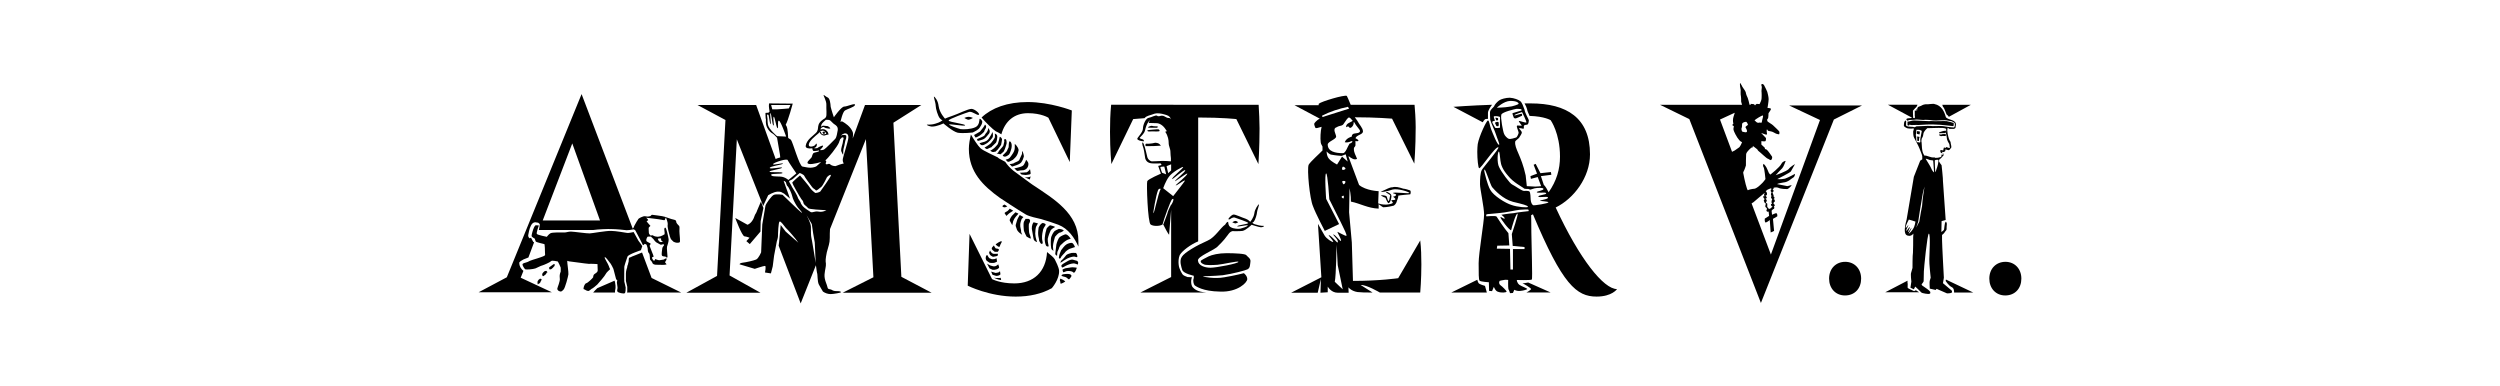
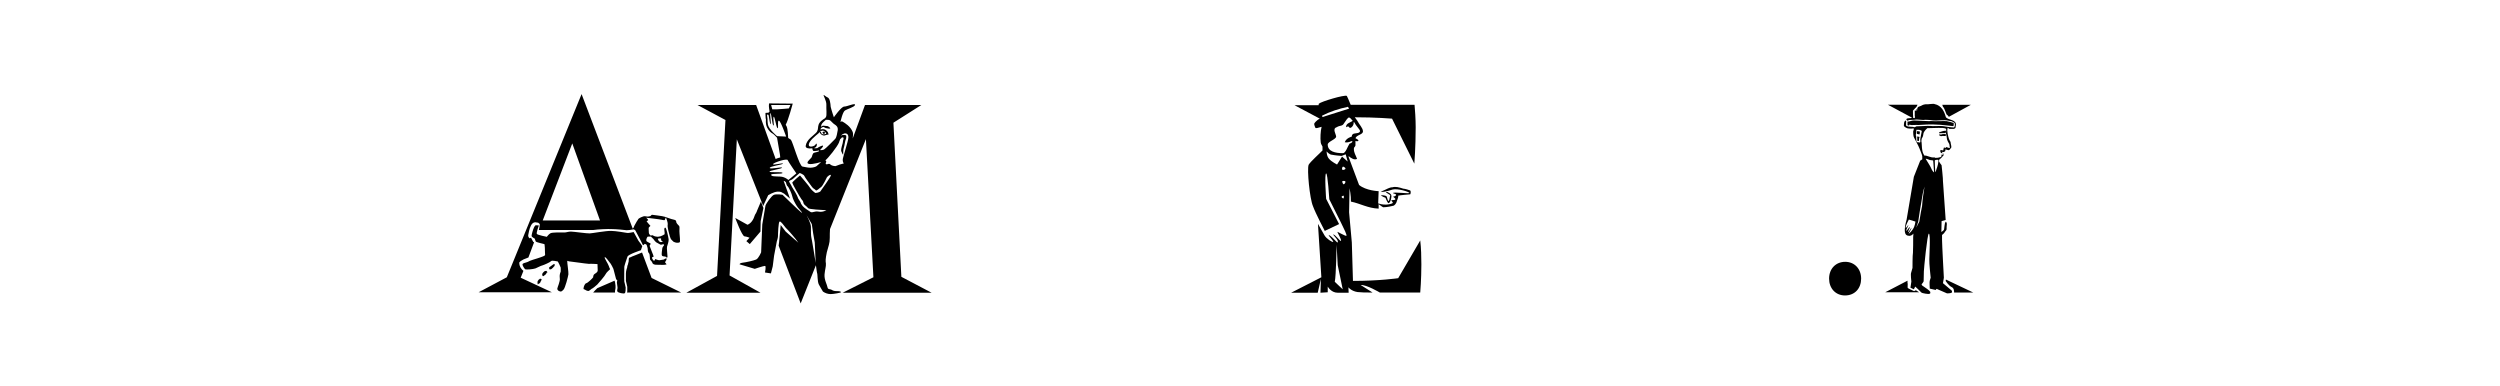
<svg xmlns="http://www.w3.org/2000/svg" version="1.1" id="Layer_1" x="0px" y="0px" viewBox="11 316 1100 170" style="enable-background:new 11 316 1100 170;" xml:space="preserve">
  <g>
    <path d="M289.4,416.6c0.1-0.2,0.5-0.5,0.5-0.7c0-0.4,1.1-2,1.3-2.5c0.4-0.5,0.5-0.8,0.7-1.1c0.4-0.4,2-1.1,2.2-1.1   c0.2-0.1,0.8-0.1,1.2,0c0.5,0.2,1.5,0,1.8-0.1s0.5-0.6,0.8-0.6c0.6,0,3.5,0.5,4.4,0.6c0.7,0.1,1.7,0.4,2.7,0.8   c1.1,0.4,1.8,0.6,2.7,0.8c0.9,0.2,0.8,0.7,0.9,1.2c0.2,0.5,0.9,1.2,1.2,1.5c0.4,0.6,0,1.7,0.2,3.4c0.2,1.8,0.2,2.8,0.2,3.3   c0,0.8-0.7,0.7-1.5,0.7c-0.8-0.1-1.1-0.4-1.3-0.4c-0.1,0-1.2-1.2-1.2-1.2s-0.6-1.4-0.6-1.7c0-0.2-1.1-3.5-0.8-4.7   c0.1-1.2-0.8-3.1-0.8-3.1s-0.4,0.7-0.5,1.1c-0.1,0.2-0.8,0-1.4-0.1c-0.6-0.2-6.8-0.9-6.8-0.9s0.9,0.7,0.9,1.1   c-0.1,0.2-0.5,0.2-0.7,0.4c-0.1,0.1,1.7,2.1,1.7,2.1s-0.6,0.5-0.7,0.7c-0.2,0,0,1.8,0,2.4c0.1,0.5,0.4,0.8,0.7,1.1   c0.2,0.1,0.7-0.1,0.9-0.1c0.1,0,0.9,0.6,1.7,0.6c0.6,0.2,0.9,0,1.7-0.1c0.5-0.1,1.8-0.8,1.9-0.9c0.1-0.2,0-1.5-0.1-2   s0.2-1.1,0.5-0.9c0.4,0.1,1.3,4.2,1.4,5.1s-0.5,2.5-0.7,3.2c-0.2,0.5,0.2,3.7,0.2,4.4s-0.4,0.5-0.6,0.2c-0.4-0.4-1.4-0.1-1.8-0.6   s0.1-2.7,0.1-3.2s0.7-1.2,0.8-1.4c0-0.4-0.2-0.4-0.2-0.4s-0.7,0-1.1,0.2c-0.2,0.1-1.2-0.6-2.2-1.1c-0.8-0.7-1.1-1.3-1.2-1.4   c-0.2-0.1-1.1-1.1-1.1-1.1h-1.3c-0.4,0.1-0.9,1.4-0.7,1.9c0.1,0.4,2,1.1,1.9,1.3c-0.1,0.4-0.6,0.6-0.4,1.1c0.2,0.7,1.7,4.1,1.7,4.5   c0,0.2-0.7,0.1-0.7,0.5c-0.1,0.4,0.7,1.4,0.9,1.4c0.2-0.1,0.5-0.8,0.5-0.8s1.5,0.6,1.9,0.5c0.2-0.1,2-0.2,2.1-0.4   c0.1-0.2,0.6-0.4,0.9-0.4c0.5,0.1-0.6,1.7-0.6,1.7l0.7,0.9c0,0-0.5,0.2-0.7,0.2c-0.2,0.1-3.7,0-3.7,0s-1.4,0.1-1.8-0.7   c-0.1-0.7-1.1-1.4-1.1-1.7c-0.1-0.2,0-2.1-0.4-2.6c-0.5-0.4-0.6-1.4-0.6-1.9c0-0.6-0.5-1.7-0.5-1.9c0-0.1-0.8-0.4-0.8-0.4   s-0.6,0.6-0.8,0.6c-0.1-0.2-1.2-2.5-1.4-2.8c-0.2-0.4-1.7-3.3-2-3.8c-0.2-0.1-0.2-0.2-0.4-0.2l-0.1-0.2l-0.8,0.1l-1.1,0.2   c-0.6,0-1.1,0.1-1.4,0.1c-0.7-0.1-4.6-0.5-6.7-0.5c-1.1-0.1-6.1,0.1-7.9,0.4h-24c0.1-0.7,0.4-1.4,0.4-2.6l-0.7-0.6   c-0.6-0.1-1.1-0.2-1.3-0.2c-0.8,0-1.5,0.6-1.9,1.5c-0.7,1.2-1.1,3.7-1.2,4.2c-0.1,0.6,0.4,1.2,0.5,1.3c0.4,0.2,0.7-0.4,0.8-0.1   l0.9,1.7c0,0.1,0.2,0.1,0.4,0.2l-2.5,6.7l-0.5,0.2c-2.5,0.8-3.9,2-3.5,2.4c0,1.2,0.8,2.5,1.8,3.3l-1.2,3l13.7,6.4h-32.2L234,438   l32.9-80.6L289.4,416.6z M248.1,415.2c0,0-1.2,3.2-0.9,3.7c0.2,0.5,4.4,1.3,4.4,1.3s0.8-1.1,1.5-1.5c0.7-0.6,5.7-0.4,6.3-0.4   c0.7,0,1.7-0.4,2.8-0.4c1.1,0,7.4,0.9,8.3,0.8c0.8,0,7.3-1.2,9.4-1.1c2.1,0,6.3,0.8,7.1,0.9c0.7,0.1,2.8-0.4,2.8-0.4l2.1,3.8   c0.4,0.4,1.7,2.4,1.7,2.4l-0.6,1.8c0,0-5.5,1.8-5.9,2.8c-0.4,1.1-1.4,4.1-1.4,4.5c0,0.5-0.1,5.7,0,6.5c0.1,0.7,0.5,1.8,0.6,2.6   c0,0.7,0,2.2-0.4,2.5c-0.4,0.4-3-0.2-3.2-0.7c-0.4-0.5,0.2-1.5,0-2c0-0.6-0.4-2-0.2-2.4l0.1-0.6l-0.5-0.4l-1.2-4.6   c0,0-1.1-2.4-1.7-2.9c-0.5-0.7-1.8-2.5-2.1-2.2c-0.4,0.1,1.5,2.9,1.8,3.9c0.2,0.8,0.6,1.2,0.5,1.4c-0.1,0.1-1.7,1.5-1.9,2.1   s-3.2,4.1-3.7,4.6c-0.6,0.5-1.9,1.7-2.5,1.9c-0.6,0.4-1.1,1.1-1.7,0.9s-0.8-0.2-1.3-0.6c-0.6-0.2-0.6-0.1-0.5-0.8   c0.1-0.7,0.6-1.9,1.2-2s2.8-2.2,3-2.6c0-0.4,0.1-1.2,0.7-1.5c0.6-0.4,1.3-0.8,1.3-1.5c0-0.9-0.1-2.8-0.1-2.8s-2.9-0.2-3.8-0.1   c-0.7,0-3.2-0.4-4.1-0.5c-0.8-0.1-4-0.5-4.6-0.6s-0.7-0.4-0.8-0.1c-0.1,0.4,0.6,4.8,0.5,5.8c-0.1,0.8-1.4,6.1-2.2,6.8   c-0.8,0.8-1.1,0.9-1.5,0.7c-0.5,0-1.2-0.6-1.2-1.1c0-0.6,1.4-3.4,1.1-4.7c-0.2-1.4,0.2-2.4,0.4-2.8c0.1-0.6,0-1.9,0-1.9   s-1.1-2.7-1.4-2.7c-0.1,0.1-2.4-0.6-2.8-0.1s-3.2,1.7-3.9,1.9c-0.6,0.1-2,0.9-3,1.3c-1.1,0.4-4.1,0.6-4.5,0.4   c-0.2-0.1-1.2-1.5-1.2-2.1c0-0.7,1.3-0.7,2.4-1.2c0.6-0.5,3.8-1.4,4.1-1.5s2.8-0.9,3.2-1.2c0.4-0.4,0.2-0.5,0.2-1.2   c0-1.4-0.1-3.5-0.2-3.8c0-0.2-3.7-0.8-3.9-1.3l-0.4-1.2c0,0-1.4-0.7-1.4-1.2c0-0.6,0.6-2.8,1.1-3.8c0.4-0.8,0.7-0.9,0.8-0.9   L248.1,415.2z M249.3,439.1c-0.2,0.2-0.2,0.6-0.5,0.9c-0.1,0.1,0,0.6-0.5,0.7c-0.4,0.1-0.5,0.5-0.7,0.4c-0.1-0.1-0.1-0.9-0.1-0.9   s0-0.5,0.2-0.7c0.2-0.1,0.2-0.5,0.6-0.6c0.2-0.2,0.4-0.5,0.5-0.2C249.1,438.6,249.4,438.9,249.3,439.1z M251.5,435.3   c0.1,0.1,0.4,0.4,0.4,0.5s-0.4,0-0.5,0.5c-0.2,0.5-0.7,0.7-0.9,0.9c-0.4,0.4-0.7,0.4-0.8,0.1c-0.1-0.1-0.2-0.5-0.1-0.8   c0.1-0.4,0.9-1.1,0.9-1.1s0.4-0.2,0.6-0.2C251.2,435.2,251.4,435.1,251.5,435.3z M275,413l-12.2-33.9l-13,33.9H275z M255.1,432.5   c-0.2,0.5,0,0.6-0.4,0.8c-0.2,0.4-1.1,1.1-1.1,1.1c-0.4,0.2-0.7,0.2-0.9,0l-0.1-0.7c0,0,1.1-0.9,1.9-1.4   C254.5,432.2,255.2,432.1,255.1,432.5z M281.4,439.5c0.1,0.5,0.2,0.5,0.2,0.6c0.5,2.5,0.1,3.3,0.1,3.4c-0.1,0.2-0.1,0.7-0.1,1.2   H272c0.4-0.5,1.1-1.2,1.8-1.9L281.4,439.5z M310.7,444.7h-23.8c0.1-0.2,0.1-0.5,0.1-0.8v-1.7c-0.1-0.7-0.5-1.9-0.6-2.6v-3.2   c0-1.4,0.5-2.5,0.6-2.9v-0.4c0.1-0.4,0.4-0.8,0.4-1.3c0.4-0.8,0.1-1.8,0.4-2.4c0.1-0.1,0.9-0.2,1.2-0.5c0.5-0.2,1.2-0.5,1.8-0.7   l2.7-1.1l4.2,11.2L310.7,444.7z M301.3,420.9c-0.4-0.1-0.9,0.2-0.9,0.2l0.4,0.8c0,0.2,0.6,0.5,0.7,0.6c0.2,0.1,1.2-0.1,1.2-0.1   c-0.1-0.1-0.8-0.5-0.8-0.8c-0.1-0.4,0-0.7,0-0.7H301.3z" />
    <path d="M375.2,358.9c0.9,0.4,1.2,2.4,1.3,4.1c0.4,1.7,1.4,4.6,1.4,4.6s3.2-4.6,4.5-4.7c1.4,0,5.1-1.8,4.8-0.7   c-0.2,0.9-3.5,1.8-4.4,2.4c-1.1,0.7-2,5.1-2,5.1s0.5-0.5,0.9-0.2c1.2,0.7,3.5,2.1,4.5,4.6c0.2,0.6,0.2,1.5,0,2.8l5.4-14.7h24.8   l-12.3,7.8l3.5,67.8l13.3,7h-39.1l13.5-6.8l-3.3-60.8l-15.8,39.6c-0.1,1.3-0.1,2.7-0.1,3.9c0,2.5-0.6,3.5-1.3,6.3   c-0.6,3-0.6,3.7-0.4,5c0.1,1.3-0.4,2.5-0.6,4.7c-0.2,2.4,1.1,4.5,1.3,5.7c0.2,1.1,1.1,0.7,1.8,1.1c0.7,0.5,1.4,0.6,2.4,0.6   c0.9,0,1.8,0.1,1.7,0.5c0,0.2-3.2,0.8-4.5,0.8c-1.2,0-2.4-0.4-3.4-1.1c-0.7-1.1-1.1-1.9-1.8-3.1c-0.7-1.3-0.5-4.6-0.8-5.1   c-0.1-0.1-0.2-1.5-0.5-3.4l-6.7,16.8l-9.7-25.4c0.1-0.7,0.2-1.2,0.2-1.5l0.7-7.6l2.2,2.9l5.7,5l-0.2-0.2c-0.8-1.4-4.7-5.8-5.5-6.5   c-0.8-0.9-2.1-3-2.7-2.7c-0.5,0.2-0.7,5.5-0.7,6.5c0,0.7-0.5,2.2-0.5,2.2s-0.9,4.6-1.2,6.3c-0.2,1.4-0.6,4.7-0.6,4.7l-0.8,3.1   l-2.6-0.4c0,0,0.6-2.9,0-2.9c-0.7,0-4.5,1.3-4.5,1.3l-6.7-2c0,0,0.1-0.6,1.3-0.7c1.7-0.2,4.8-0.9,6-1.4c1.1-0.5,2.2-3.2,2.2-3.2   l0.5-12.2c0,0,1.2-7.3,1.4-8.3c0.2-0.8,2.7-4.5,3.8-4.8c1.2-0.4,3.7,0,3.7,0l4.8,4.6c0,0,4,3.9,3.8,3.3s-1.7-1.9-2.4-3.1   c-0.7-1.1-1.7-3-1.9-4.1c-0.2-1.1-1.5-4-2.1-4.5c-0.2-0.1-0.5-0.7-0.7-1.7c-0.2-0.2-0.5-0.4-0.6-0.5l-0.4-0.1l2.8,7.8l-2.6-2.2   l-1.3-0.7c-2-0.6-4,0.4-5.7,1.4l-2.2,4.7l-11.6-29.3l-3.2,59.9l13.6,7.6H313l13.5-7.4l3.7-68.6l-12.3-6.6h25.8l8.6,23.8   c0.6-0.4,1.3-0.5,1.9-0.7h0.1l-0.1-1.1l-1.3-7.6c-0.6-0.6-1.5-1.7-2.4-2.1c-0.8-0.5-2.1-2-2.4-3.7c-0.2-1.1-0.1-1.7-0.1-2v-0.4   c0-0.1,0-0.1-0.1-0.2c-0.1-1.1-0.1-2.5-0.1-2.5s0.5-0.1,1.3-0.1l0.5-0.5c-0.1-0.6-0.2-1.1-0.2-1.4c-0.2-1.3,0-2.2,0-2.2l10.4,0.1   c0,0-2,7.4-3.1,9.3l0.4,0.7c0.6,1.4,0.6,4,0.7,5.1l1.2,0.8c0.9,1.2,3.7,11.6,5.1,11.8c0.8,0.1,2.2,0.5,3.4,0.5   c1.2,0,2.5-0.4,2.8-0.7l2-1.8c-2.5,0.7-5.7,1.4-6,0.4c-0.2-0.8,1.8-2.1,1.9-2.7c0.2-0.7,0.4-1.3,0.6-1.5c0.4-0.5,1.5-0.4,2.5-0.9   l0.1-0.4c0,0-1.9,0.4-2.6,0.2c-0.2-0.2-0.4-0.8-0.4-1.2l-0.4,0.1c-1.1,0.1-2.6,0-2.5-1.1c0.4-2.8,3.3-4.4,4.5-5.7   c2-2-0.6-3.7,3.9-6.4c0.2-0.1,0.4-0.4,0.5-0.6c0.5-0.6,0.1-3.8,0.2-5.3c0.1-1.9-1.4-4.1-1.2-4.4   C373.7,357.8,374.3,358.5,375.2,358.9z M345.7,413.3l-0.1,4.6l-4.7,5.5l-1.5-1.3l1.4-1.5c0,0-1.2-0.5-2.2-0.6   c-1.1,0-4.1-8.1-4.1-8.1l5.4,3c1.5-0.6,2.6-2.1,3.3-4.4c0,0,0.8-1.2,0.9-1.8l1.7-4l1.1,2.8L345.7,413.3z M350,370.6   c-0.2-0.1-0.5-2.1-0.7-3.3c-0.1-1.3-0.8-0.8-0.8-0.8s0,0.8,0.2,1.8c0.1,0.8-0.1,0.7,0.2,2.6c0.4,2,4,5,4,5l4,0.2c0,0-2.4-7-3.2-7   c-0.8,0,0,3.5-0.6,3.3c-0.6-0.4-1.2-5.5-1.7-5c-0.4,0.7,0.4,4-0.1,3.8c-0.5-0.1-0.9-5.5-1.3-5.4C349.6,365.8,350.5,371,350,370.6z    M351.1,388.2c-0.2,0.7,4.6-0.7,4.4-0.2s-5.8,1.1-5.8,1.9c0,0.7,5.5-0.6,5.4-0.1s-5.5,1.2-5.5,1.7c0,0.6,5.7-0.1,5.7,0.6   c0,0.6-5,0.1-5,0.8c0,0.8,1.8,0.7,4.1,0.8c2,0.1,3.5,1.5,3.5,1.5l3.5-2.9c0,0-3.5-5.1-3.8-5.8C357.5,385.5,351.5,387.5,351.1,388.2   z M350.8,364.1h2.2c0.9,0,5.1-0.4,5.1-0.4l0.7-1.5h-8.5L350.8,364.1z M359.9,394.7c-0.7,0.6-1.7,0.7-1.7,1.1s0.8,1.3,1.3,2.5   c0.6,0.9,2.4,3.9,2.5,4.5c0.1,0.7,1.2,1.8,1.3,2.4c0.1,0.6,0.5,0.8,0.9,1.5c0.6,0.8,2.9,2.2,3.5,2.6c0.9,0.4,1.7-0.5,3.4-0.2   c1.9,0.4,3.5-0.6,3.5-0.6c-2-0.1-7.6-0.4-8-0.9c-0.6-0.8-1.7-1.4-1.9-1.9c-0.4-0.5,0.1-0.9-1.1-2.1c-0.9-1.3-4-6.8-4-7.2   s3.4-3.2,3.4-3.2s4,4.6,4.6,5.7c0.6,0.9,2.1,2,2.1,2c0.7,0,1.5-0.2,2.2-0.6c0,0,4.8-6.6,4.7-7.2c-0.2-0.7-1.7,0.8-1.7,0.8   s-1.8,3.8-2.6,4.4c-0.8,0.5-2,1.9-2.4,1.4c-0.4-0.6-0.7-0.4-1.5-1.3c-0.8-1.1-3.3-4.4-3.5-5s-2-1.3-2-1.3S360.5,394.1,359.9,394.7z    M365.9,410.7c0,0,1.9,3.5,1.9,5.1c0,1.7,0,4,0.2,4.7c0.2,0.6,1.9,11.2,1.9,11.2l-0.4-9l-0.7-4l-0.6-4.1L365.9,410.7z M372.4,371   c-0.1,0.4-0.2,0.6-0.2,0.8c0,0,0.8-0.6,1.1-0.5c0.2,0,1.5,0.2,1.9,0.2c0.2,0.1,0.9,0.5,1.1,0.9c0.2,0.2-0.4,0.2-0.6,0.2   c-0.4,0-0.8-0.2-1.1-0.2c-0.2-0.1-0.7-0.1-0.9-0.4c-0.2-0.2-0.8-0.1-0.9,0c-0.1,0-0.5,0.4-0.6,0.4c0,0.1-0.2,0.4-0.2,0.6   c1.3-0.4,2.4-0.1,3.2,1.1c0.2,0.2,0.2,0.7,0.4,1.1c0,0-0.6,0-1.1,0.2c-0.5,0.1-0.9,0.4-1.2,0.2c-0.6-0.1-1.4-0.6-1.7-1.5   c-0.1,0.2-0.4,0.5-0.5,0.6c-0.9,0.8-4.6,3.5-4.2,5.3c0.2,0.8,1.8,0.5,2.4,0.1c0.5-0.2,0.8-1.1,0.9-0.9c0.2,0.1,0.4,0.7-0.1,1.4   c-0.1,0.1-0.5,0.4-0.8,0.5c0.1,0.1,0.1,0.2,0.2,0.2c0.4-0.1,0.7-0.1,0.9-0.1c0.2,0.1,0.7-0.4,0.9-0.5c0.4-0.1,1.5-0.8,1.8-0.6   c0.2,0.1-0.2,0.8-0.6,1.2l-0.6,0.4l0.2,0.2l-0.2,0.2c0.6,0,1.4-0.1,1.8-0.4c0.7-0.4,4-3.8,4.8-4.6c0.7-0.9,0.8-2.4,1.1-3.8   c0.2-1.5-0.7-2.1-1.3-2.5c-0.8-0.5-0.9-0.8-1.9-1.7c-0.4-0.4-1.3-0.4-2-0.4C373.8,369.3,372.7,370,372.4,371z M371.8,373.6   c0,0,0.4,0.4,0.5,0.7c0.2,0.9,0.9,0.9,1.8,0.7c0.2,0,0.4-0.1,0.5-0.1c-0.4-0.9-1.2-1.8-2.1-1.3L371.8,373.6L371.8,373.6z    M374,374.5c0,0.2-0.2,0.4-0.6,0.4c-0.2,0-0.5-0.4-0.5-0.6s0.4-0.4,0.6-0.4C373.9,373.9,374,374.3,374,374.5z M381,375.9l0.4-0.4   c0.4-0.2,1.5-0.2,1.9,0.1c0.1,0.4,0.1,0.7,0,1.3c-0.6,1.3-0.6,3-1.1,4.4c-0.2,0.6-0.2,2.7-0.2,2.8c-0.1,0.1-0.8-1.3-0.9-1.7   c-0.1-1.1,0.5-2.5,0.7-3.5c0.1-0.9,0.2-1.4,0.4-1.9c0-0.1-0.2-0.6-0.2-0.6l-0.6,0.1c-0.1,0.2-0.5,0.6-0.7,0.7   c-0.1,0.5-0.4,0.8-0.5,1.4c-0.7,1.9-5,7.2-6,7.9l0.4,0.7c0,0-0.7,0.9,0,1.1c0.6,0.1,1.1-0.6,1.8,0.1c0.8,0.7,2.2,0.7,2.2,0.7   l1.9-0.7l1.8-0.5c-0.2-0.2-0.5-0.7-0.5-1.5c-0.1-0.9,2.5-8.3,2.5-10c0-1.9-1.5-1.9-2.2-1.5C381.5,375.1,381.2,375.5,381,375.9z" />
-     <path d="M439,374.3c0,0-4.2,0.5-6.6,0.1c-2.2-0.5-6.3-4.1-6.3-4.1s-2.7,1.4-5.1,1.4c-1.1-0.1-2.2-0.6-2.2-0.8   c0-0.2,1.5,0.2,3.8-0.5c2.2-0.6,3.1-1.5,3.1-1.5s-0.4,0-1.2-0.9s-1.8-4.2-1.8-5.5s-1.1-4.2-0.7-4c0.5,0.4,1.7,1.7,2,4.2   c0.4,3,2.8,5.5,2.8,5.5s1.5-0.7,3.4-1.3c2-0.6,6.8-3.1,8.4-3c1.5,0.2,3.7,2.2,3.1,2.6c-0.8,0.4-2.7-1.5-4.2-1.3   c-1.4,0.4-9.1,3.2-9.1,3.8c0,0.8,7.8,1.5,7.2,2.2c-0.2,0.4-7-0.8-7-0.4s3.8,1.7,5,2c1.3,0.2,4.6,0.1,6.5-0.8   c1.9-0.8,1.8-3.2,1.9-3.7c0.4-0.2,1.3,0.9,1.2,1.4c-0.1,0.9-0.6,1.7-1.1,2.4C441.6,373,440.2,373.7,439,374.3z M437.2,367.4   c0.9,0,1.9,0.5,1.9,0.5s-1.4,0.8-2,0.8c-0.5,0-1.8-0.8-1.8-0.8S436.3,367.4,437.2,367.4z M477,435.1c0.2,3.8-3.2,7.7-3.2,7.7   c-4.5,2.5-9.8,3.7-15.9,3.7c-11.6,0-21.1-4.8-21.1-4.8l0.8-22.8l9.9,19.9c0,0,3.5,1.9,9.8,1.9c8.5,0,13.9-5.1,14.4-13.8   c1.4,1.1,3.1,2.5,3.4,3.2C475.5,430.9,476.9,433.6,477,435.1z M465.2,397.2c9.6,6.4,20.3,12.7,20.3,24.9v2.4   c-1.7-3.8-4.4-7.9-8.8-9.6c-2.4-0.9-5.7-2-7.6-2.5c-1.7-0.4-5.1-1.1-6.7-2c-3.7-2.2-11.4-7.3-11.4-7.3   c-7.4-5.3-13.7-11.4-13.7-21.6c0-2,0.4-4.2,0.9-6.3c1.1,1.9,3.1,5,4.2,6c1.1,1.1,6.4,3.4,7.1,3.8c0.5,0.1,0.9,0.7,1.2,0.8l2.6,1.4   c0.9,1.4,2.1,2.7,3.7,4c2.6,2,5.3,3.8,6.8,5L465.2,397.2z M444,374c-0.2,0.2-1.2,1.2-2,1.7s-1.5,0.8-1.7,0.8   c-0.1,0.1-0.7-1.1-0.7-1.1s2.2-1.2,2.6-1.5c1.1-1.3,1.8-2.2,2.2-3.1c0,0.1,0.5,0.5,0.5,0.6c0,0.4,0,0.9-0.4,1.4   C444.3,373.2,444.1,373.5,444,374z M440.9,377.2c0,0,2.8-1.1,3.2-1.5c0.4-0.7,0.4-0.7,0.7-1.1c0.5-0.4,0.6-0.8,0.8-1.2   c0.2-0.4,0.2-1.1,0.2-1.1s0.7,0.9,0.7,1.4s-0.1,0.9-0.5,1.3s-1.1,1.5-2,2.1c-0.6,0.4-2.7,0.9-2.7,0.9   C441.1,378.1,440.9,377.2,440.9,377.2z M442,379c0,0,1.4-0.4,1.7-0.5c0.4,0,1.2-0.5,1.3-0.5c0.4-0.2,1.1-0.9,1.3-1.4l0.8-1.3   l0.6-1.2c0.1,0.1,0.4,1.7,0,2.4s-1.9,2.2-2.4,2.5c-0.5,0.2-1.3,0.9-2.1,0.9S442,379,442,379z M442.9,367.7   c4.4-4.2,11.3-6.8,20.3-6.8c10,0,19.4,3.7,19.4,3.7l-0.9,22.7l-9.4-19.5c0,0-3.1-2-9-2c-6,0-10.1,3.5-11.7,9.3   c-0.9-0.6-1.9-1.1-2.4-1.3C448,373.1,444.4,369.6,442.9,367.7z M444.2,380.9c0.2,0,2.5-1.5,2.8-1.9c0.5-0.5,1.5-2,1.7-2.4   c0.2-0.8,0-1.8,0-1.8c0.4,0,1.1,0.5,1.1,1.2s-0.2,2.5-0.7,2.9c-0.5,0.6-1.7,1.5-1.9,1.9c-0.4,0-1.7,0.8-1.9,0.8   C444.7,381.5,444.2,380.9,444.2,380.9z M445.4,428.2c0,0,0.7,1.3,0.9,1.4c0.4,0.1,0.8,0.4,0.9,0.4c0.1,0.1,0.9,0.1,1.4,0   c0.2,0,0.9-0.4,0.9-0.4s0,0.4,0.1,0.8c0.1,0.5,0.1,0.7,0.1,0.7s-1.2,0.7-1.8,0.6c-0.6,0-1.2,0-1.5-0.1l-1.3-0.9   c-0.2-0.2-0.4-0.8-0.4-1.1c0-0.1,0.1-0.9,0.2-1.1L445.4,428.2z M447.7,434.7l-1.3-0.6l-1.1-2.1c0,0,1.3,0.8,1.4,0.8   c0.1,0,1.4,0.5,1.8,0.4c0.2,0,0.7-0.1,1.1-0.4c0.2-0.1,0.6-0.5,0.6-0.5s0.5,1.2,0.4,1.4c0,0.4-1.2,0.9-1.5,0.9   C448.6,434.8,447.7,434.7,447.7,434.7z M446.6,426.2c0,0.1,0.7,1.2,1.1,1.3c0.1,0.2,0.8,0.2,1.1,0.2c0.2,0,1.3-0.1,1.3,0   s-0.1,0.8-0.2,0.9c-0.1,0-1.5,0.4-2,0.4c-0.2-0.1-0.8-0.4-0.9-0.5c-0.1-0.1-0.6-0.5-0.6-0.8c-0.1,0-0.2-0.5-0.2-0.5L446.6,426.2z    M446.7,382.3c0.5-0.2,0.9-0.5,1.3-0.8c0.5-0.2,1.7-1.7,1.9-1.9c0.2-0.1,0.7-2.2,0.8-2.5c0.1-0.2,0-0.9,0.4-0.9   c0.1,0,0.8,0.7,0.8,1.1c0,0.5-0.4,2.2-0.4,2.4c-0.1,0.2-1.2,1.8-1.5,2.1c-0.2,0.2-0.8,0.7-0.9,0.9c-0.2,0.1-0.9,0.1-1.1,0.2   C447.6,383,446.7,382.3,446.7,382.3z M447.1,435.5l2,0.6c0.2,0,0.7-0.1,1.1-0.2c0.4-0.1,0.8-0.6,0.8-0.6s0.2,1.2,0.2,1.4   c0,0.1-0.6,0.5-0.7,0.5c-0.2,0-0.8,0.2-0.9,0.2c-0.4,0-0.9-0.2-0.9-0.2l-1-0.3L447.1,435.5z M448.3,424c0.1,0.2,0.7,1.3,0.8,1.3   c0.4,0.1,1.5,0.1,1.4,0.6c0,0.4-0.5,0.9-0.5,0.9h-1.3c-0.5-0.4-1.1-0.8-1.3-1.2c-0.1-0.4,0.1-0.7,0.1-0.7L448.3,424z M451.5,439.2   c0,0-0.6,0-1.2-0.2c-0.5-0.1-2-0.8-2-0.8c0.2,0,1.3,0.2,1.5,0.1c0.2,0,1.3,0.1,1.5-0.1L451.5,439.2z M450.8,424.6   c-0.7,0-0.7-0.2-1.2-0.6c-0.4-0.1-0.4-0.4-0.5-0.5c0.8-0.6,2.1-1.5,2.6-1.3C452.1,422.3,451.3,423,450.8,424.6z M449.5,383.5   c0,0,0.7-0.2,0.8-0.6s0.9-1.2,1.1-1.5c0.1-0.1,0.8-0.8,1.1-1.4c0.1-0.8,0.4-1.4,0.4-1.9c0-0.2-0.4-0.8,0.4-0.9   c0.7,0,0.6,1.5,0.6,1.9c0,0.2-0.4,1.4-0.5,1.7c0,0.2-0.5,1.4-0.8,1.9c-0.6,0.5-1.2,1.1-1.4,1.2   C450.9,383.8,449.5,383.5,449.5,383.5z M453,406l1.2,0.8c0,0-0.7,0.4-0.9,0.4c-0.1,0.1-1.1,0-1.2-0.4C452,406.4,453,406,453,406z    M452.2,384.4c0,0,0.4-0.5,0.6-0.6c0.1-0.2,1.3-1.2,1.3-1.5c0-0.2,0.6-1.2,0.7-1.5c0-0.5,0.1-2.6,0.4-2.6c0.5-0.1,1.3,1.1,0.8,3.2   c-0.4,1.4-0.8,2.6-1.3,2.8C452.8,385.7,452.2,384.4,452.2,384.4z M455.3,407.8l1.5,0.9l-1.8,1.2c-0.2,0.1-0.9,0.9-1.2,1.1   c-0.1,0-0.6-1.1-0.8-1.2c-0.1-0.1,0.7-0.7,1.1-0.8C454.7,408.6,455.3,407.8,455.3,407.8z M453.5,386.2c0,0,1.1,0,1.9-0.9   c0.2-0.2,1.3-1.8,1.4-2c0.1-0.1,0.7-1.2,0.7-2.2v-1.8c0,0,1.4,1.1,1.7,2.7c0,0.2-0.4,1.8-0.7,2.2c-0.2,0.6-1.4,1.8-1.8,2.1   c-0.4,0.3-1.7,0.9-2,0.9C454.2,387.3,453.5,386.2,453.5,386.2z M456.3,389.3l-1.1-1.1c0,0,1.8-0.1,2.2-0.6c0.6-0.2,1.9-0.8,2.1-1.2   c0.1-0.5,1.2-2.5,1.2-2.7c-0.1-0.2,0.1-1.3,0.1-1.3c0.2,0.2,0.8,2,0.7,2.5c-0.2,0.8-0.6,1.8-1.2,2.6c-0.6,0.7-1.9,1.1-2.1,1.2   L456.3,389.3z M457.8,409.4l1.3,0.6c0,0-0.6,0.8-1.2,1.4c-0.4,0.5-0.8,1.1-1.1,1.9c-0.2,0.8-0.4,1.8-0.4,1.8s-0.8-1.4-1.1-2   c-0.2-0.7,0.8-1.8,0.9-2.1C456.6,410.6,457.8,409.4,457.8,409.4z M458.5,391.2l-1.2-1.1c0,0,3.1-0.6,3.8-1.2   c0.7-0.5,1.4-2.6,1.4-2.6s0.7,0.8,0.9,1.3s0.1,1.3-0.2,1.9s-0.9,1.2-1.9,1.4c-0.9,0-0.9,0.1-1.4,0.1   C459.3,391.2,458.5,391.2,458.5,391.2z M461.3,411.5c0,0-0.5,0.5-0.8,0.9c-0.2,0.5-0.6,1.8-0.6,2.4s0,1.2,0.2,1.8   c0.2,0.8,0.2,0.8,0.2,1.5c0.2,0.7,0.5,1.2,0.5,1.2s-2.2-1.2-2.5-2.7c-0.1-0.5-0.4-0.9-0.4-1.4s0.4-1.3,0.5-1.9   c0.1-0.8,1.3-2.7,1.3-2.7L461.3,411.5z M464.5,392.3c-0.1,0.4-0.5,0.5-0.8,0.5s-1.1,0.2-1.4,0.2l-1.8-0.2l-0.8-0.8   c0,0,2.8-0.1,3.1-0.2c0.9-0.5,1.4-1.4,1.4-1.4S464.5,391.9,464.5,392.3z M463.7,414.6c-0.1,0.5,0,1.4,0,2.2c0,0.9,0.1,1.9,0.5,2.7   c0.4,1.1,0.4,1.5,0.2,1.5c0,0-1.3-0.6-1.7-0.9c-0.1-0.2-1.1-2.1-1.2-2.7c-0.1-0.5-0.2-2.7-0.1-3.3c0-0.7,0.8-1.4,0.8-1.8h1.2   c0.4,0,0.6,0.2,0.8,0.5C464.4,413.3,463.9,414.3,463.7,414.6z M461.9,394c0,0,1.8,0.2,2.6-0.4l-0.4,1.4L461.9,394z M466.9,415.7   c-0.2,0.4-0.4,2-0.4,3.1c0.1,1.1,0.2,1.9,0.4,2.4l0.4,1.3c-0.4,0-1.3-0.7-1.3-0.8c-0.1,0-0.4-1.3-0.4-1.5c0-0.4-0.6-3.2-0.6-3.5   c-0.1-1.4,0.5-2.7,0.8-2.9l1.9,0.5L466.9,415.7z M471.1,414.8c0,0.4-0.8,1.2-1.1,2.1c-0.2,0.7-0.6,2.7-0.5,4c0,0.8,0.5,2.1,0.2,2.2   c-0.1,0.4-0.7,0.1-0.7,0.1s-0.8-1.1-0.8-1.4c0.1-0.4-0.4-1.8-0.4-2.6c-0.1-0.8,0.1-2.5,0.2-3.1c0.6-1.3,1.4-2,1.9-2   C470.4,414.2,471.1,414.5,471.1,414.8z M475.2,415.9c0,0-1.8,0.9-2,1.7c-0.2,0.4-0.9,2-1.2,3.5c-0.1,1.4,0.5,3.1,0.4,3.3   c-0.1,0.1-0.7,0.1-0.9-0.1c-0.4-0.2-0.7-1.5-0.8-2.4c-0.1-0.8,0.1-2.2,0.2-2.8c0.1-0.9,0.5-1.8,0.6-2.5c0.5-0.8,1.2-1.2,1.5-1.5   C473,415.1,475.2,415.6,475.2,415.9z M478.9,417.6c-0.4,0.2-0.9,0.7-1.8,0.8c-0.7,0.4-1.5,1.3-1.9,1.8c-0.2,0.7-0.9,3-0.9,4.2   c0,1.1,0.2,2,0.2,2s-0.4-0.4-0.7-0.6c-0.5-0.5-0.5-3-0.4-4.7c0.1-1.5,1.3-3.1,1.5-3.3c0.1-0.2,1.5-0.9,2-1.1   C478.4,416.8,479.4,417.4,478.9,417.6z M476.9,425.4c-0.1,0.5-0.8,1.4-0.7,1.9c0,0.5-0.1,1.3-0.1,1.3s-0.8-0.6-0.8-0.8   c0.1-0.4,0.4-3.8,0.5-4.2c0.2-0.9,0.9-2.8,1.4-3.2c0.5-0.5,2.1-1.2,2.6-1.3c0.5,0,1.1,0.4,1.7,1.1c0.5,0.6,0.6,0.9,0.6,0.9   s-1.7,0-4,2.4C477.7,423.6,477,424.8,476.9,425.4z M476.9,429.5c0,0,0.1-0.5,0.1-0.8c0-0.4,0.7-2.2,0.9-2.6   c0.4-0.5,1.5-2.1,2.4-2.6c0.6-0.4,2.1-0.8,2.4-0.6c0.7,0.2,1.3,1.8,1.3,1.8l-1.8,0.6c-0.8,0.1-2,1.1-2.4,1.5   c-0.1,0.4-1.9,1.8-2.1,2.7C477.6,429.7,477.1,430,476.9,429.5z M479.7,439.9c0,0-2,1.3-2.1,0.8c-0.1-0.4,0-0.5-0.1-0.9   c-0.4-0.5,0.1-1.2,0.1-1.2C479.4,439.3,479.7,439.9,479.7,439.9z M482.5,427.3c0,0,1.5-0.1,1.9,0c0.2,0,0.8,1.2,0.6,1.7   c-0.1,0.4-0.9-0.1-1.3-0.1c-0.5-0.1-2.2,0.4-2.5,0.6c-0.5,0.1-2,1.1-2.5,1.4c-0.4,0.4-1.1,0.7-1.2,0.6l0.5-0.9   c0.4-0.2,1.8-1.8,2.2-2.4C480.7,427.7,482.5,427.3,482.5,427.3z M485,430.8c0,0,0.4,0.5,0.4,0.8c0,0.5-0.2,0.8-0.2,0.8   s-1.5-0.6-1.9-0.5c-2.5,0.2-4.6,1.9-4.8,1.8c-0.5,0-0.5-0.9-0.5-0.9c0.1-0.4,1.5-1.2,2.4-1.7c0.8-0.5,2-1.1,2.8-0.8   C484,430.5,485,430.8,485,430.8z M482.5,437.4c0,0-0.8,1.5-1.2,1.5c-0.2,0-0.4-0.2-0.8-0.6c-0.6-0.5-1.2-0.5-1.5-0.6   c-0.4-0.2-1.1-0.2-0.9-0.6c0.1-0.2,0.6-0.4,0.6-0.4c0.2,0,1.9-0.4,3.2,0C482.2,436.8,482.5,437.4,482.5,437.4z M482.9,433.6   c0.7,0,1.9,0.2,1.9,0.2s-0.8,2.7-1.5,2.1c-0.7-0.8-2.4-0.7-3-0.6c-0.5,0.1-0.9,0.4-1.3,0.5c-0.4,0-0.5-1.2-0.5-1.2   c0.2-0.1,1.2-0.6,1.5-0.6C480.5,434,482.2,433.6,482.9,433.6z" />
-     <path d="M564.8,362.1c0.2,3.5,0.4,7.1,0.4,10.4c0,8.7-0.5,15.7-0.5,15.7l-9.7-19.8c0,0-6.1-0.7-16.8-0.7v54.5c-3.2,1.3-7,4.1-8.1,6   c-0.6,1.3-0.6,3.1-0.5,4.1c0.1,1.3,0.5,2.1,0.9,3c0.4,0.6,0.6,1.3,1.1,1.7c0.5,0.4,1.2,0.6,1.9,0.9c0.6,0.1,1.7,0,2,0.1   c-0.7,1.4-0.4,3.8,0.4,4.5c0.6,0.6,1.8,1.9,5.8,2.2h-28.9l13.5-6.8v-29.6l-0.9,11c0,0-0.6-0.6-2.2-3.8c0,0-0.1-0.4-0.4-0.6   c0.5-1.2,1.5-4,1.8-4.8c0.2-1.2,1.2-3,1.5-3.7c0.6-0.6,1.2-2,1.2-2.5s-0.1-0.5-0.6-0.2c-0.6,0.4-3.7,9-4.2,11.1   c-1.3,0.8-4.1,0.8-5.2,0c-1.3-0.7-1.9-18.3-1.5-19.1c0.4-0.9,6-3.3,6-3.3l-1.2-3.4l1.5-0.4l-0.4-0.7c-1.3,0.1-3.7,0-3.7,0   c-1.8-0.1-2.7-0.9-3.1-2.2c-0.4-2.2-0.4-3.7-1.2-5.8c-0.2-0.9-0.1-1.1,0-1.2c0.6-0.2,1.5,3.8,2,5.9c0.2,1.4,1.2,2.2,2,2.4   c0,0,3.7-0.1,4.8-0.2c1.1,0,2.9,0.1,3.7,0.2v-1.4c-0.1-0.9-0.2-1.8-0.2-2.5c0-2-0.8-2.4-0.8-4.5c0-0.7-0.2-2.8-1.5-4.6   c0-0.1,0.8-0.2,0.7-0.4c0,0.1-0.6-0.7-0.6-0.8c-1.1-1.7-2.7-2.6-3.9-2.6c-1.3,0-3.5-0.1-3.5-0.1l0.5-1.2c0,0-1.4,1.2-2.1,4.5   c-0.4,1.5-1.5,2.2-2.4,3.3c0.7,0.7,2.1,0.4,1.9,1.5c-1.1-0.1-2.8-0.4-2.9-1.1c-0.1-0.5,2.5-2.8,2.5-4.6c0-1.5,1.2-4.6,2.7-4.7   c0.9-0.1,2.9-1.3,3.5-0.9c0.6,0.6,1.4,0,2.1,0c0.9,0,1.2,0.4,2.1,0.8c0.2,0.1,0.4,0.2,0.7,0.2c0.7,0,1.1,0.2,1.3,0.7   c-0.6-1.7-1.8-1.9-2.8-2.2c-1.5-0.5-3.4-0.7-4.4-0.4c-2.1,0.8-3.7,0.9-4.5,2l-5,0.4l-9.6,19.8c0,0-0.6-6.1-0.6-14.2   c0-3.8,0.1-7.9,0.5-11.9L564.8,362.1L564.8,362.1z M521.8,380.1c-3.1,0.2-3.4,0.2-6.6,0.2c-0.2,0-0.2-0.2-0.2-0.7   c0-0.7,0.9-0.2,1.8-0.4c1.5-0.2,0.9,0,2.5-0.4C520.4,378.9,521,379,521.8,380.1z M521.2,373.6c0,0.4-2.5,0.2-3.3,0.2   c-0.8,0.1-1.9,0.1-1.9-0.1c-0.4-0.1,0-0.4,0-0.4c0-0.1,4.6-0.5,4.7-0.4C521,373,521.3,373.3,521.2,373.6z M520.4,371.6   c0,0.4-0.2,0.6-0.2,0.6h-2.6c-0.5,0-1.5,0-1.5-0.2c0-0.1,1.3-0.8,1.9-0.6C518.2,371.6,520.4,371.6,520.4,371.6z M520.5,399.8   c-0.8,1.9-2.2,9.8-2,10c0.4,0.1,2-8.3,3.2-10.7C521.3,398.9,520.7,399.1,520.5,399.8z M523.3,389.3c0,0-1.4,0-1.7,0.2   c-0.2,0.2,0.7,2.5,0.7,2.5l1.8,0.7L523.3,389.3z M525.3,393.8c-1.4,1.9-2.5,5-2.5,5l4.4,3.5c0,0,5.2-6.6,5.2-6.8   c-0.4-0.5-3.8,2.5-4.1,2c-0.1-0.1,5.3-4.4,5.1-5.1c0-0.5-5.7,3.8-5.4,3.3c0.1-0.6,4.8-4.2,4.5-4.8c-0.4-0.5-5.5,4-5.7,3.9   c-0.6-0.5,5-4.8,4.8-5.3C531.3,389.2,526.6,391.9,525.3,393.8z M525,392.2l1.3-1.2v-2.7l-2,0.8L525,392.2z M564.1,409.3   c0,0.9-0.8,3.5-1.4,4.2c-0.5,0.5-0.7,0.5-0.7,0.5s0.6,0.7,2,0.9c1.4,0.5,2.9,0.5,3.2,0.5c0,0.2-0.6,0.6-1.4,0.6   c-0.7,0-4.1-1.1-4.1-1.1s-2.4,2.4-4,2.7c-1.4,0.2-4.5,0.1-4.5,0.1c-1.9,0.6-1.4,1.9-6.3,6.6c-1.3,1.7-9.2,4.5-8.8,6.4   c0.2,2.1,2.9,3.1,5.5,3.1s12.4-1.9,12.3-2.6c-0.2-0.5-6.8,1.1-9.2,1.3c-2.4,0.2-5.4,0.2-6-0.2c-0.9-0.4-1.4-0.7-1.4-1.4   c0-0.4,2-1.3,3.5-2.1c1.5-0.7,4.4-1.4,7.9-1.4s8.3,0.2,8.7,0.9c0.5,0.7,2,1.4,1.8,2.8s-0.1,2.8-1.3,3.4c-0.6,0.4-6.6,2-10.9,2.6   c-4,0.4-8.7,0.4-8.7,0.5c-0.1,0.2,5.3,1.2,9.4,0.4c4.4-0.7,8.6-1.8,8.6-1.8s1.5,1.1,1.5,2.6s-4.2,5.8-11.9,5.5   c-7.8-0.1-10.7-2.4-11.2-2.7c-0.5-0.5-0.9-2.1-0.5-3c0.2-0.7,0-1.3,0-1.3s-4.4-0.9-5-2.5c-0.4-1.3-1.4-4-0.2-5.8   c1.1-1.9,6.7-5.1,11.3-7.1c3.3-1.4,5.7-5.7,7.8-7.1c0.6-1.2,1.2-1.2,1.3-1.2c0,0.2,0,1.9,1.2,2.4c1.2,0.7,3.4,0.8,4.2,0.6   c0.7-0.2,3.2-0.9,3.2-1.4c0-0.4-4.4,0.7-4.6,0.4c-0.1-0.6,4.8-0.9,4.8-1.5c0-0.4-5.2-2.1-6-2.4c-0.9-0.2-2.1,0.8-2.1,0.8h-0.6   c-0.2-0.2,1.2-1.9,2.2-2.1c0.9-0.1,3.9,1.4,5.3,1.8c1.2,0.4,2.1,1.4,2.1,1.4s1.5-1.7,1.8-3.7c0.2-2,1.8-3.9,1.9-4   C565.3,405.9,564.1,408.6,564.1,409.3z M555.8,413.8c0,0-0.9,0.5-1.2,0.5c-0.4,0-1.4-0.5-1.4-0.5s0.9-0.6,1.4-0.6   S555.8,413.8,555.8,413.8z" />
    <path d="M605.3,362.1h28.1c0.2,1.9,0.5,6.5,0.5,9.9c0,8.8-0.6,16-0.6,16l-9.8-19.8c0,0-7.2-0.6-16.4-0.6c0.4,0.4,0.8,1.2,1.1,1.5   c0.9,1.8,2.5,3.2,2.5,4.7s-2.8,1.5-3.3,3c0.5,0.4,1.7,0.8,1.2,1.2c-0.2,0.2-0.7,0.2-1.2,0v2c-0.2,0.8-0.7,0.6-0.7,1.5   c0,1.8,0.8,2.7,1.4,4.4c-1.2,0.7-2.7-0.4-3.7-1.2v0.4l4.6,12.3c3.1,2.5,8.4,2.7,8.4,2.7h0.2l-0.2,5.4c3.5,1.2,6.4,0,6.4-0.2   c0.2-0.4-0.6-0.8-0.6-1.1s1.2,0,1.7-0.4c0.4-0.6-1.3-1.2-0.8-1.3c0.4-0.2,0.8,0,1.2-0.7c0-0.6-1.4-0.6-1.4-0.9c0.5-0.5,7,0.4,7.2,0   c0-0.5-5.2-2.1-7.4-1.5c-4.4,1.5-5.2,0.9-5.2,0.9s0.8-0.2,1.3-0.5c1.3-0.5,2.5-1.4,3.9-1.4c1.3-0.4,2.9,0,4.7,0.6   c0.6,0,2.7,0.6,3.1,0.8c0.5,0.8,0,1.7,0,1.7s-4.8,0.4-5.3,0.6c0.2,0.6-0.6,2.4-0.6,2.4s-0.2,1.3-1.4,2c-0.7,0.2-3,0.7-4.6,0.7   c-0.5-0.2-2-1.4-2-1.4v2c-4.8-0.2-7.9-2.2-12.2-3.1c0.1-2.6-0.6-5.9-0.6-5.9l-0.2,10.6l1.2,13.3l0.5,16.9c12,0,19.9-1.2,19.9-1.2   l9.7-16.6c0.4,3.4,0.5,7.1,0.5,10.5c0,6.7-0.5,12.4-0.5,12.4h-17.8c0,0-5.9-3.5-8.4-3.3l5.2,3.3h-1.8c-1.2,0-3.1,0-4.8-0.2   c-2.6-0.4-3.9-1.9-4-2.1l0.1,2.4h-4.8c-2.8,0-4.2-2.4-4.4-2.7v2.5l-3.2,0.2l0.2-6.1l-1.4,6.1h-11.7l13.3-6.8l-1.5-23.5l2.9,5.1   c0.8,1.4,3.4,3.1,3.8,2.8c0.4,0-2-2.7-2-2.8c0.5-0.7,3.7,3.3,3.9,3.1c0.9-0.7-2-3.3-1.9-3.5c0.8-0.2,3.1,3.1,3.4,2.8   c0.5-0.4-1.8-4-1.5-4c0,0,3.4,1.8,3.8,1.8c0.7-0.1-1.1-3.3-2.2-5.7l-5.2-10.4c0,0-0.7-11.4-1.4-11.4c-0.8,0.2,0,11.2,0,11.2   l5.7,11.1l-6.3,3c0,0-4.1-7.8-5.2-10.9c-1.4-3.2-2.7-16.2-1.9-18.2c0.8-1.4,5.1-5.2,6.1-6.3v-1.7c-0.5-0.8-0.8-1.5-0.8-2.1   c-0.2-1.4-0.1-4.7,0.4-6.6c-1.5,0.5-2.6,0.7-2.7,0.5c0-0.2-0.7-1.2-0.5-2c0,0,0.8-1.3,2.4-2.1l-11.1-5.9h10.6c0-0.5,0-0.7,0.2-0.7   c0.8-0.9,11.2-4,12.2-3.4C603.6,358.2,604.6,360.2,605.3,362.1z M604.1,363c-3.9,0.8-7.9,2.1-11.4,3.9l0.2,0.6l11.7-3.7L604.1,363z    M595.9,386c0.9,1.1,3.4,2.4,3.4,2.4l2.2-3.5l2.5,2.2l-0.9-3.2l-1.8,0.7c0,0-2.8-0.2-4.2-0.5c-1.2,0-2.4-1.5-2.4-1.5   S594.7,384.9,595.9,386z M602.4,370.2c-0.8,1.5-1.7,0.8-3.3,1.8c-2,0.6-0.2,3.1-0.2,4.1c0,1.2-3.7,2.2-3.7,3.5   c0,3.1,3.4,3.8,6.7,3.8c1.2,0,2.1-3.1,2.9-4.2c0.7-0.2,1.4-0.6,1.2-1.1c-0.8-0.1-1.2,0.8-3.3,0.5c0.6-1.9,3.1-2.5,3.1-2.5   s0-0.6,0.2-0.8c0.6-1.1,3.4-0.2,3.4-1.7c0-0.6-1.7-2.1-2.6-3.9c-0.2,0-0.2,0-0.2,0.5c0,1.2-1.3,2.4-1.8,2c-0.8-1.4-1.5,0.4-1.5-0.5   c0-1.4,1.8-1.8,2.9-2.5c-0.5-0.6-1.1-1.5-1.7-1.5C604.1,367.7,603.1,369.1,602.4,370.2z M599.1,423.7c0,0-0.2,13.6-0.8,16.3   l3.5,3.3l-2.2-10.6L599.1,423.7z M601.3,402.6c0,0.4,0.6,0.7,0.8,0.7s0.2-0.6,0.2-0.9c0-0.5-0.2-0.2-0.5-0.2   C601.9,402.1,601.3,402.4,601.3,402.6z M601.9,389.3c-0.1,0-0.4,0.5-0.4,0.9s0.2,0.6,0.4,0.6s1.1-0.2,1.1-0.6   C603,389.7,602.1,389.3,601.9,389.3L601.9,389.3z M601.6,395.9c0,0.5,0.4,1.2,0.6,1.2c0.2,0,0.8-0.5,0.8-1.1c0-0.4-0.6-0.4-0.8-0.4   C601.9,395.6,601.6,395.6,601.6,395.9z M623.1,401.7c0.4,0.7-0.2,3.4-1.1,3.7c-0.4,0.2-1.4-2.4-1.4-2.4c-1.3-0.4-2.1-1.1-2-1.1   c0.5,0,2.4,0,2.6,0.7c0,0,0.5,1.9,0.7,1.9c0.1,0,0.4-0.6,0.4-0.6c0-0.4,0.4-1.8,0.4-2c-0.4-0.4-1.4-0.9-1.8-1.2v-0.2   c0,0,0-0.1,0.6,0C622,400.7,622.9,401.3,623.1,401.7z" />
-     <path d="M661,439.1c0.2,0.7,0.4,1.3,0.6,1.5c0.4,0.5,2.5,1.1,2.8,1.2l0.8,2.9h-15.6L661,439.1z M665.7,365.6v2.7   c-0.5,0.1-1.2-0.1-1.5,0.4c-0.1,0.1-0.5,0.5-0.8,1.1l-12.9-6.8c0,0,7.7-0.6,17-0.9C666.8,363,665.7,364.7,665.7,365.6z    M679.9,360.5c0.8,0.6,1.4,2.4,1.9,3.8c0.2,1.5,1.8,4.1,1.9,4.6c0,0.2-0.1,1.3-0.4,1.7c-0.4,0.5-1.2,0.2-1.5,0.5   c-0.6,0.2-0.1,1.1-0.4,1.5c-0.4,0.2-1.9-0.6-2,0c0,0,1.2,1.1,1.2,1.7c0,0.7-1.1,2-1.1,2.2c-0.2,0.4-1.8,1.4-1.8,1.8   c-0.4,3.1,2.7,6.1,4.6,14.9c0.2,1.9,0.5,4.7,0.5,4.7l3.7,0.2c0.8,0,2.6-0.2,2.6-0.2l-1.5-4l-3,0.8l-0.2-1.2l2.9-1.1l-1.5-3.9   l0.9-0.4l2.1,4.1l4.6-0.5l0.2,1.2l-4.6,0.6l1.3,3.9c0,0,0.6,0.2,2.1,3.2c3.5-5,5-10.1,5-15.7c0-10.3-4.1-16-4.1-16   s-2.6-1.7-9.3-1.9l-0.2-0.5c-0.4-0.8-0.8-1.8-0.9-2.5c-0.2-0.7-0.6-1.7-1.1-2.5h2.7c15.9,0,26.1,6.4,26.1,22.4   c0,10.1-7.1,19.5-15.1,23.4c10.5,22.7,21.1,35.9,27,35.9c0,0-2.2,3.3-9,3.3c-8.8,0-15-5.2-28-36.2l-0.8,0.4c0,0,0.1,3.3,0.1,7.7   c0,4.1,0.6,20.5,0.2,20.6c-0.5,0.4-6.6,0.2-6.6,0.2s0,1.2,1.1,2.1c0.9,0.7,3.5,1.5,3.5,1.9c0,0.1-1.5,0.7-3,0.8   c-1.7,0.2-2.7-0.5-2.7-0.5l-0.6,1.4l-1.2,0.1c-0.2,0-0.2-0.7-0.8-1.8c-0.2-1.1-0.1-4-0.1-4s-0.2-0.1-1.3-0.1   c-1.1,0.1-2.5,0.5-2.5,0.5l-0.2,0.8c0,0,0.1,0.8,0.6,1.1c0.9,0.6,2.8,2.6,2.7,2.8c-0.1,0.5-2.5,0.6-3.7,0.1   c-1.2-0.2-1.9-2.2-1.9-2.2l-0.8,1.9l-1.3-0.1l-0.1-3.8c0,0-3.5-0.2-4.1-0.7c-0.4-0.6-0.4-3.1-0.4-7.7c0-4.4,2.4-18.2,2.4-21.4   s-1.8-11.3-1.8-13.3s0.1-5.1,0.8-6.3c0.4-0.9,7.7-9.3,7.3-10c-1.4-0.5-7.9,9.8-8.5,9.2c-0.4-0.2-0.8-3.9-0.8-7.2   c0-1.3,0.1-2.5,0.2-3.4c0.6-3.5,3.9-10.4,4.5-10.4s0.8,2.4,1.4,3.9c0.7,1.7,2.7,7,3.5,6.8c0.4-0.2-0.9-2.9-1.4-4.6   s-2.1-4.8-2.5-6.4c-0.1-1.5-0.1-2.2-0.1-3.3c0.1-1.2,1.3-1.9,1.8-2.6c0.2-0.8,1.4-2,2.2-2.6s3-1.2,4.7-1.2   C677.2,359.1,679.2,359.9,679.9,360.5z M664.1,391.4c0.1,0.5,1.3,5.8,2.6,8.1c1.4,2.6,6.7,5.9,9.4,6.7c2.4,0.9,7.2,1.3,7.2,0.8   c0-0.6-2.4-1.2-6.6-2.2c-4.5-1.2-8.1-5.2-9.2-6.5c-0.8-1.2-2.9-8-3.3-7.7C664.2,390.7,664,390.8,664.1,391.4z M671.1,409.7   c-1.9,0.1-3.4,0.4-4.2,0.4c-0.7,0-2,0.1-2,0.5l0.1,0.6c0,0,4.1-0.4,4.5,0.1c2.8,4.5,5.2,7.3,5.2,7.3l0.4,5.4l-5.3,0.1l-0.2,1.3   l5.8,0.1l0.2,9.1h1.1v-9h5.1v-0.9l-5.2-0.5l-0.4-5.2c0,0,3.1-9.1,2.5-9c-0.8,0-2.5,6-2.8,7.3c-0.9,0-4.7-5.1-4.7-5.7   c0-0.5,1.4,0.8,1.8,0.6c0.4-0.4-1.4-1.7-1.4-1.7s3.4-0.6,5.3-0.7c1.9-0.4,6.7-0.9,6.7-0.9v-0.5c0-0.5-2.6-0.1-3.9-0.1   C678.3,408.4,673.1,409.6,671.1,409.7z M668.7,369.1c-0.1,0.2-0.8,0-1.1,0.5c-0.1,0.5,1.1,2.2,1.2,2.5c0.2,0.5,2.2,0.1,2.2,0.1   v-1.9c-0.1-0.7,0.1-2.5,0-2.7c0-0.5-2.5-0.6-2.7-0.4C668.1,367.6,668.9,369.1,668.7,369.1z M670.3,371.5c-0.2,0-0.9,0.1-0.9-0.1   l-0.6-1.3c0.1-0.4,1.3-0.6,1.5-0.4C670.5,370,670.5,371.3,670.3,371.5z M670.1,368c0.2,0.2,0,0.9,0,0.9l-0.7,0.1   c0,0-0.5-1.1-0.4-1.2C669,367.7,669.9,367.9,670.1,368z M669.6,363.4c0,0,3.7-0.1,5.2-0.4c1.8-0.1,4.4-1.1,4.4-1.3   c0-0.5-0.8-1.3-3.7-1.3C672.6,360.5,669.6,363.4,669.6,363.4z M670.6,389.5c0.8,1.9,4.8,7.4,5.8,7.7c0.9,0.4,4.2,2.8,5.1,2.8   c0.8,0,1.8-0.1,2.4,0.2c0.6,0.5,0.5,2.8,0.6,3.7c0.1,1.1,0.5,2.1,1.1,2.4c0.4,0.2,6.8-0.8,6.7-1.3c-0.1-0.4-3.7-0.5-3.7-0.7   s3.9-0.7,3.5-1.4c-0.2-0.7-4.1,0.2-4.2-0.4c-0.2-0.7,3.8-0.8,3.4-1.5c-0.2-0.6-3.9,0.1-4.1-0.4s3.1-0.7,2.9-1.5   c0-0.4-0.9-0.5-2.7-0.4s-2.8,0.9-3.3,0.7c-0.7-0.6-2.2,0.1-2.8-0.7c-0.6-0.5-4.5-2.5-6.7-5.3c-2.4-2.7-3.2-4.8-3.4-6.7   c-0.2-1.7-0.4-4.1-0.7-4C669.9,382.7,669.6,387.7,670.6,389.5z M671.6,366.4c-0.5,1.2,0.8,7.8,1.2,8.5c0.2,0.7,1.4,2,2.1,2.2   c0.8,0.2,2.6-0.4,3.2-0.6c0.4-0.1,1.1-1.7,1.1-2.1c0-0.6-1.1-2.7-0.7-3.1c0-0.2,2,0.1,2.1,0c0-0.2-1.5-1.8-1.3-2.1   c0.2-0.1,2.9,0.9,3.3,0.7c0.2-0.4-1.9-4.6-1.9-4.6c-0.1,0-3.3,1.1-3.3,1.3c0,0.1,0,0.2,0.1,0.2c0.4,0,2.9-0.9,3.1-0.7   s0.1,0.7,0.1,0.8c-0.1,0.1-2.5,1.2-2.8,1.2c-0.5,0-0.8-0.1-0.9-0.5s-0.6-1.4-0.5-1.8c0.1-0.1,3.9-1.1,4-1.2c0-0.2,0.1-0.5-0.4-0.6   c-0.4-0.1-1.7-0.1-1.9-0.1C677.5,364,672,365.3,671.6,366.4z M682.6,444.7c1.1-0.5,2.1-1.4,2.1-1.5c0-0.4-3.4-2.5-3.8-2.5   c0.4,0,1.4-0.2,2.5-0.4l9.9,4.4H682.6z" />
-     <path d="M817.9,368.6l-32.1,80.7l-31.5-80.9l-12.9-6.3h36.1c-0.1-0.5-0.5-1.4-0.4-1.8c0-0.6,0-1.5-0.1-2c-0.2-0.5-0.1-2.7-0.1-2.7   s-0.6-3-0.2-3c0.2-0.1,0.2,0.4,0.6,0.9c0.2,0.7,1.5,2.2,1.8,3c0.1,0.8,0.6,2.1,0.9,2.6c0.2,0.4,0.6,2.1,0.8,3h0.5v-0.4   c0,0,0.8,0.1,1.2,0.1s0.7,0.6,0.7,0.6s0.4-0.6,0.8-0.7l1.2,0.1c0,0,0.1-0.2,0.2-0.4c0.1-0.2,0.7-1.3,0.7-2.2c0-0.7,0.1-2.1,0-2.6   c-0.1-0.2,0-1.5,0.1-2.2c0-0.8-0.5-1.1-0.1-1.3c0.4-0.4,0.9,0.1,1.1,0.4c0.2,0.2,1.2,2.5,1.4,2.9c0.1,0.4,0.6,2.2,0.6,3.2   c0,1.1-0.5,3.9-0.5,3.9s1.4,0,1.5,0.4c0.1,0.5-1.1,1.7-1.1,2.2c0.1,0.4-0.1,1.5-0.1,1.8c0,0.1-0.5,0.8-0.5,0.8l0.2,0.7   c0.1,0.2,2,1.3,2.4,1.7c0.4,0.4,2.7,2.5,2.8,2.8c0.1,0.2,0.1,0.9-0.1,1.2c-0.1,0.1-0.5-0.2-0.8-0.1c-0.2,0-1.2-0.5-1.7-0.8   c-0.6-0.4-1.9-0.5-2.2-0.6c-0.4-0.1-0.5-0.9-0.7-0.6c-0.2,0.4,0.1,2,0.1,2s-0.2,0.4-0.6,0.2l-2-0.7c0,0,1.9,2,2.1,2.2   c0.1,0.2,0,1.3-0.2,1.4c-0.2,0.2-1.8,0-1.8,0v1.5l1.5,1.4l0.1,0.6c0,0,0.1-0.1,0.7,0.2c0.6,0.4,2.1,2.7,2.4,3.1   c0.2,0.5-0.1,1.2-0.4,1.5c-0.4,0.2-1.1-0.5-1.5-0.6c-0.4,0-3.4-2.9-4-3.3c-0.5-0.4-0.5-0.8-0.6-0.8c-0.2-0.1-1.8-1.5-1.9-1.4   c-0.1,0-0.1,0.5-0.2,0.6c-0.1,0.1-0.4,0-0.4,0s-2.2,1.7-2.4,2.9c-0.1,0.7-0.1,5-0.1,5s-0.6,2-1.1,2.8L778,392   c0.6,3.3,1.7,7.9,2.1,7.7c0.8-0.5,3.1-0.7,3.1-0.7s1.1-0.4,2.4-1.7c1.3-1.1,2.2-2.5,2.2-2.5s-0.4-4.4-0.8-5.2c-0.6-0.9,0-1.5,0-1.5   s1.1,0.9,1.8,2.8c0.6,1.8,1.2,1.9,1.2,1.9s4.1-3.2,4.8-4.7c0.7-1.3,1.9-1.3,1.9-1.3s-0.9,2.6-1.5,3.2c-0.6,0.5-2.9,3.1-2.9,3.1   s4.8-1.7,5.7-2.7c0.8-1.1,2.8-2.2,2.8-2.2s-1.5,2.6-1.8,3.2c-0.2,0.5-6,3.4-6,3.4s1.7,0.2,3.4-0.2c1.5-0.5,4.4-2.1,4.4-2.1   s0,1.3-0.9,1.7c-0.9,0.5-2,1.9-4.2,2.1c-2.5,0.4-2.8,0.7-2.8,0.7l4.5,0.9l2-0.5c0,0-0.9,1.4-2,1.8c-0.5,0-2.8,0-4-0.6   c-0.5-0.2-1.2-0.2-2,0v0.1c0,0.5-0.2,0.5-0.5,0.5l0.1,0.1c0.5,0.6,0.4,0.7,0.4,0.9c0,0-0.4,0.2-0.5,0.5l0.5,1.3   c0,0.1,0,0.2-0.1,0.4c0.4,0.1,0.5,0.6,0.5,0.7s-0.2,0.4-0.5,0.5c0.2,0,0.6,0.2,0.6,0.6c0.2,0.6-0.2,0.6-0.4,0.8   c0,0-0.1,0.4-0.2,0.5l0.4,0.4c0.1,0.4,0.5,0.6-0.1,0.8h-0.1c0.1,0.1,0.2,0.5,0.2,0.8c-0.1,0.6-0.4,0.4-0.6,0.6l-0.6,0.6l0.2,1.8   c0,0,1.7-0.8,1.9-0.7c0.6,0.4,0.4,1.4,0.4,1.4l-1.9,1.1l0.5,5.3l-1.5,0.7l-0.4-5.5c0,0-0.9,0.8-1.7,1.1c-0.7,0.1-0.5-1.7-0.5-1.7   l1.9-1.2l-0.2-1.9c-0.2,0.1-0.6,0.1-0.8-0.1c-0.4-0.5,0-0.6,0-0.8v-0.7c-0.1,0-0.4-0.1-0.5-0.4c-0.5-0.6,0-0.7,0-0.9   c0,0-0.1-0.6,0-0.8c-0.2,0-0.4-0.1-0.4-0.1l-0.4-0.9c-0.1-0.4,0.2-0.7,0.4-0.8c-0.1-0.1-0.5-0.4-0.5-0.6c-0.4-0.5-0.4-0.6,0.4-0.7   h0.1l-0.1-0.1c-0.6-0.5,0-0.6,0-1.1v-0.2c-1.4,1.2-3.5,2.8-4.2,3.5c-0.4,0.4-0.8,0.7-1.5,1.1l8.5,22.5l21.6-59.2l-13.6-6.4h32.1   L817.9,368.6z M776,381c0.6-0.2,1.4-2.1,1.5-2.5c-0.1,0-0.4,0-1.2-0.8c-1.2-1.3-2.4-3.9-2.5-4.4c-0.2-0.5,0-1.3,0.1-1.7   c0-0.2-0.7-0.4-0.7-0.6c0.1-0.2,0.5-0.6,0.5-0.6s-0.2-0.5-0.2-1.5c0-1.2,0.5-2.1,0.8-3.3l-6.5,3l5.3,14.2l1.2-0.6L776,381z    M777.8,374c0.6,0,1.4,0.5,1.8,0c0.4-0.5-0.6-2-0.6-2c0.1-0.6,1.1-0.8,1.1-1.2c-0.1-0.4-0.5-1.1-0.8-1.2c-0.4,0-1.4,0.2-1.7,0.7   c-0.2,0.5,0,1.1-0.2,1.8C777,372.8,777.4,373.9,777.8,374z M783,369c0,0,0.7,0.5,0.8,0.7c0.4,0.4,1.2,0.4,1.4,0.2l0.5,0.1   c0.2,0,0.5-0.1,0.5-0.1s0-0.5,0.2-1.2c0.1-0.6,0.6-1.8,0.2-1.9C786.4,366.7,783.4,368.4,783,369z M787.9,400.1   c0.1,0.1,0.2,0.2,0.2,0.2s0.4,0.4,0.4,1.1c0,0.4-0.4,0.7-0.7,0.7c0.1,0,0.1,0.2,0.4,0.4c0,0,0.2,0.4,0.2,0.6c0,0.1-0.4,0.2-0.6,0.4   c0.5,0.2,0.5,0.6,0.6,0.8l-0.4,0.9c0.2,0.1,0.6,0.4,0.6,0.4v1.5c0.2,0.1,0.5,0.5,0.5,0.5l0.2,0.4l0.9-0.4l0.7-0.8v-0.1   c-0.2,0.1-0.4,0-0.5-0.1c0,0-0.2-0.5-0.2-0.7c0-0.1,0.2-0.2,0.5-0.2l-0.2-0.5c0,0-0.1-0.6,0.1-1.1c0-0.2,0.1-0.2,0.2-0.4   c-0.1-0.1-0.4-0.4-0.5-0.7c-0.1-0.5-0.2-0.6,0.4-0.7c-0.1,0-0.1-0.1-0.2-0.1c-0.5-0.5-0.2-0.7-0.2-1.2l0.2-0.4   c-0.2-0.2-0.4-0.5-0.4-0.5s0-0.5,0.1-0.6l0.4-0.4c-0.1,0-0.2-0.1-0.4-0.1c-0.1,0-0.1-0.1,0-0.2c-0.8,0.4-1.4,0.6-1.4,0.6   L787.9,400.1z" />
    <path d="M815.8,438.6c0-4.4,3-7.4,7.1-7.4s7,3.1,7,7.4c0,4.2-2.7,7.4-7.1,7.4C818.6,446,815.8,442.8,815.8,438.6z" />
    <path d="M850.4,440.7c0,0.7-0.1,1.8,0,2s2.8,1.4,2.8,1.4l0.8-0.4l1.4,0.9h-14.9l9.8-5.1v1.2H850.4z M867.2,367.6l0.1,0.1   c1.2,1.1,3.4,0.9,4.2,2.4c0.1,0.5,0.2,0.9,0,1.3c0,0.7,0,1.1-0.8,1.3h-2c-0.1-0.1-0.7-0.5-0.7-0.5s-0.2,0.7-0.2,1.1   c0.1,0.5,0.1,1.4,0.2,1.7c0.1,0.4,0.4,2,0.8,2.7c0.5,0.7,0.5,0.9,0.5,1.3c0,0.2,0.5,1.8,0.2,2c-0.2,0.2-0.7,1.1-1.1,1.1   c-0.2,0-1.4-0.4-1.4-0.4s0,0.5-0.1,0.8l-0.6,0.4l-0.9-0.1c0,0,0.4,0.5,0.2,0.6c-0.1,0.1-0.7-0.1-0.8-0.5c0-0.4-0.2-0.7,0-0.8   c0.2-0.1,0.5-0.1,0.7,0l0.5,0.1c0.1-0.1,0.2-1.5,0.5-1.4c0.1,0,0.1,0.2,0.2,0.4c0.2,0.1,0.5-0.4,0.7-0.5c0.1,0,1.4,0.6,1.5,0.4   s-0.2-1.4-0.2-1.7c-0.1-0.1-1.1-1.8-1.1-2.6c0-0.6-0.4-2.1-0.4-2.2c0.1-0.1,0.2-1.7,0.1-1.9c-0.2-0.2-1.2-0.4-1.5-0.4   c-2.7-0.1-4.4,0.1-6.8,0.1c-0.1,0.1-1.5,1.3-1.7,2.4c-0.1,1.1-0.4,1.7-0.6,1.9c-0.2,0.1-0.4,1.8-0.2,1.9c0.2,1.7,0,3.5,0.8,5.1   c0.2,0.4,0.4,0.8,0.6,0.8s0.4-0.1,0.6,0c0.2,0,2.5,0.9,3.1,0.8c0.6-0.2,0.9,0.2,1.1,0.2c0.1-0.1,1.1,0,1.4-0.2   c0.5-0.1,1.1-0.2,1.1-0.5c0.1-0.1,0-0.7,0.1-0.8c0.1,0,0.5,0.2,0.5,0.2s0-0.7,0.1-0.7s0.4,0.2,0.2,0.5c0,0.2,0.1,0.6-0.1,0.6   s-0.1,0.1-0.4,0.4c-0.1,0.1-0.5,0.6-0.8,0.8c-0.2,0.2-0.6,0.4-0.6,0.7c-0.1,0.2,0,0.6,0,0.6s0.4,0.7,0.5,0.8l0.6,0.8   c0,0,0.7,6.4,0.6,7l1.2,17.1l-1.8,0.5l-0.1,4.8c0.5-0.4,1.2-0.8,1.2-1.2c0-0.6,0.4-2.8,0.4-2.8l0.4-0.6c0,0,0.5,0.6,0.4,1.2   c-0.1,0.8-0.1,1.7-0.1,2.2c-0.1,0.6-0.6,0.8-0.9,1.4c-0.2,0.4-0.8,0.8-1.1,1.1v2.2c0,2,0.8,16.6,0.8,16.6l-0.4,2.4l3.9,3.3   c0,0,0.2,0.6,0,0.8c-0.2,0.4-2.1,0.4-2.1,0.4l-4.6-2l-0.4,0.5l-2.6-0.6c0,0-0.2-3.2,0-3.5l0.4-1.3c0,0-0.7-6.4-0.6-8.1   c0-1.8,0.6-11.1-0.2-11.3c-0.7,0-2.2,15.7-2.2,16.6c-0.1,0.9,0,3.8-0.1,4.4c-0.2,0.5-0.9,1.3-0.9,1.3s0,0.5,0.8,0.9   c0.7,0.5,2.6,1.7,3,2.4c0.1,0.7,0.1,0.7-0.4,0.9c-0.2,0.2-3.1-0.2-3.5-0.6c-0.4-0.5-2.7-2.6-2.7-2.6l-0.6,1.2l-1.5-0.7l0.4-2.7   c0,0-0.4-3.3-0.1-3.9c0.2-0.7,0.6-2.1,0.6-2.1s0-6,0.2-6.6c0.1-0.6,0.1-6,0.1-7c0-0.4,0.1-0.8,0.1-1.5c-0.6,0.7-1.3,1.2-2.4,0.9   c-1.1-0.2-1.4-1.2-1.4-2.5c0-2,0.8-4.5,0.8-4.5l3.2-18.9l2.8-7.1l0.9-0.6v-1.3c0-0.5-0.7-2.1-1.2-3.4c-0.5-1.4-2.1-4.1-2.4-4.8   c-0.4-0.6-0.4-2.4-0.4-2.7c0.1-0.5,0.5-1.3,0.1-1.4c-0.2-0.1-0.6,0.2-0.8,0.1c-0.2,0-1.3,0-1.7-0.1s-1.7-0.7-1.7-1.2   s0.1-1.4,0.2-1.7c0.1-0.2,0.6-0.6,0.6-0.6l0.2,0.2c0,0.1,0,0.9,0,0.9s-0.1,1.1,0.1,1.3c1.2,0.6,2.4,0.2,3.7,0.6l0.7-0.4l4.8-0.2   c0.5,0,2.1,0,2.4,0.1c0.4,0,4.2-0.1,4.5,0c1.3,0.2,3.5,0.6,4.8,0.6c0.2,0,0.2-0.2,0.4-0.6c0.1-0.4,0-0.9,0-1.2s-0.7-0.6-1.1-0.8   c-0.2-0.2-0.4-0.2-0.7-0.2c-0.2,0-1.7-0.4-2.6-0.4c-3.1,0-4.1,0.4-6.7-0.1c-0.7-0.1-2.6-0.1-2.7,0l-2.8-0.2c0,0-0.9,0-1.2,0.1   c-0.5,0-2.6,0.1-2.6,0.2c0,0.2-0.4,0.4-0.5,0.1c0-0.1-0.6-0.4-0.4-0.6c0.6-0.6,1.8-0.2,2.5-0.6l-10.6-5.7h13   c-0.1,0.4-0.4,0.9-0.6,1.1c-0.1,0.1-1.3,1.3-1.4,1.5c0,0.1,0,2.5,0.1,3.2l0.6,0.1l0.2-0.4l-0.1-0.7v-2.1c0-0.5,0.5,0,0.5,0l0.2-0.8   c0,0,0.1-0.1,0.2,0.1c0,0.1-0.1,0.7,0,0.8c0.1,0,0.2-0.7,0.2-1.1c0-0.2,0.4-0.9,0.8-0.9c0.5-0.2,1.2-0.4,1.4-0.6s1.5-0.5,1.9-0.4   s3.2-0.4,3.5-0.1C865.3,362.4,866.5,365.1,867.2,367.6z M850.9,412.6c0,0-1.4,2.5-1.4,3.5c0,0.8,1.3-1.5,1.2-1.1   c-0.1,0.6-1.1,2.1-0.9,2.5c0.1,0.4,1.4-2,1.5-1.5c0.1,0.4-1.2,2.4-0.7,2.1c0.4-0.2,1.3-1.9,1.4-1.9c0.2,0.4-1.3,2.5-1.2,2.7   c0,0,1.1-0.8,1.9-2.1c0.9-1.3,1.1-3.3,1.1-3.3L850.9,412.6z M859.6,369.3c0.8-0.1,1.7,0,2,0c0.4,0.1,5-0.1,5.9,0   c0.9,0.2,3.1,0.7,3.1,0.9c0.1,0.1,0,0.7,0,0.8c0,0.1,0,0.5-0.2,0.5s-5-0.6-5.8-0.6c-0.8-0.1-4.8-0.2-5.9-0.1   c-1.1,0.1-3.2,0.2-3.7,0.2c-0.5-0.1-3.1,0.1-3.3,0c-0.1-0.1-0.5-0.2-0.5-0.2l-0.2,0.4c0,0-0.7,0.1-0.7-0.2v-1.5   c1.1,0,1.8-0.5,2.8-0.5C853.1,369,858.8,369.3,859.6,369.3z M854.2,373.1l-0.1,1.8l-0.2,0.5c0.5,0.7,0,2.2,0.5,3.1   c0.1,0.1,0.5,0.1,0.8,0.1c0.2,0,0.4,0.2,0.6,0.1c0.2,0,0.2-1.2,0.1-1.4l0.7-3.7c0-0.1-0.8-0.4-0.9-0.4c-0.1-0.1-0.5-0.1-0.6-0.1   H854.2z M856.7,403c-0.5,2.5-1.7,10.6-1.7,10.6l-0.9,2.6l1.4-2.7l0.7-4.2c0.5-2.1,0.6-3.1,0.7-4.8c0.1-1.5,0.9-6.4,0.9-6.4   S857,400.7,856.7,403z M855.6,376.3c0,0.1-0.2,0.6-0.2,0.6s0,0.8-0.1,1.1c-0.1,0.1-0.7,0-0.7-0.1v-1c0-0.4-0.1-0.8-0.1-0.8   C854.6,376.1,855.5,376.1,855.6,376.3z M855.7,373.9c0.1,0.1,0,0.9-0.1,1.2c-0.1,0.1-1.1-0.2-1.1-0.2c-0.1-0.2-0.1-1.1,0-1.2   C854.8,373.7,855.7,373.8,855.7,373.9z M860.7,390c0.4,1.2,1.3,1.9,1.3,1.9l-0.4-5.3c0,0-1.2-0.2-1.5-0.2c-0.4-0.1-1.5-0.7-1.8-0.5   C858.3,386,860.5,389.3,860.7,390z M862.3,386.6c0,0.1,0.1,4.7,0.2,5c0.1,0.4,0.5-0.9,0.6-1.3c0.2-0.4,0.4-1.2,0.6-2   c0.2-1.1,0.4-2,0-2C863.4,386.3,862.5,386.3,862.3,386.6z M867.1,375.8c-0.1,0.1-1.2,0-1.4,0c-0.2,0.1-0.6,0.1-0.7,0.1   c-0.2-0.1-0.7-0.2-0.7-0.4c-0.1-0.1,0-0.4,0-0.4c0.1,0,0.5,0.1,0.7,0.1c0.1,0,0.6-0.1,0.8-0.2h0.7c0.1,0,0.6-0.1,0.6,0   C867.2,375.1,867.2,375.8,867.1,375.8z M867.1,374.3c0,0.1,0.1,0.1,0.1,0.2c-0.1,0.1-1.7,0.1-1.9,0.1c-0.2-0.1-0.9,0.1-0.9,0.1   c-0.1-0.1-0.2-0.4-0.1-0.5c0.1-0.2,0.5-0.2,0.7-0.2c0.1,0,0.2-0.1,0.4-0.2c0.1-0.1,1.8-0.4,1.9-0.2   C867.3,373.8,867.1,374.2,867.1,374.3z M868.5,367.4c-0.2-0.2-0.6-0.9-0.9-0.9c-0.1,0.1-1.1-2.9-1.4-3.2c-0.2,0-0.5-0.7-0.6-1.2   h12.6L868.5,367.4z M870.8,444.7c0-0.7,0-1.9-1.1-2.4c-1.4-0.7-2.6-2.7-2.6-2.7l0.1-0.6l12,5.7H870.8z" />
-     <path d="M886.3,438.6c0-4.4,3-7.4,7.1-7.4s7,3.1,7,7.4c0,4.2-2.7,7.4-7.1,7.4C889.1,446,886.3,442.8,886.3,438.6z" />
  </g>
</svg>